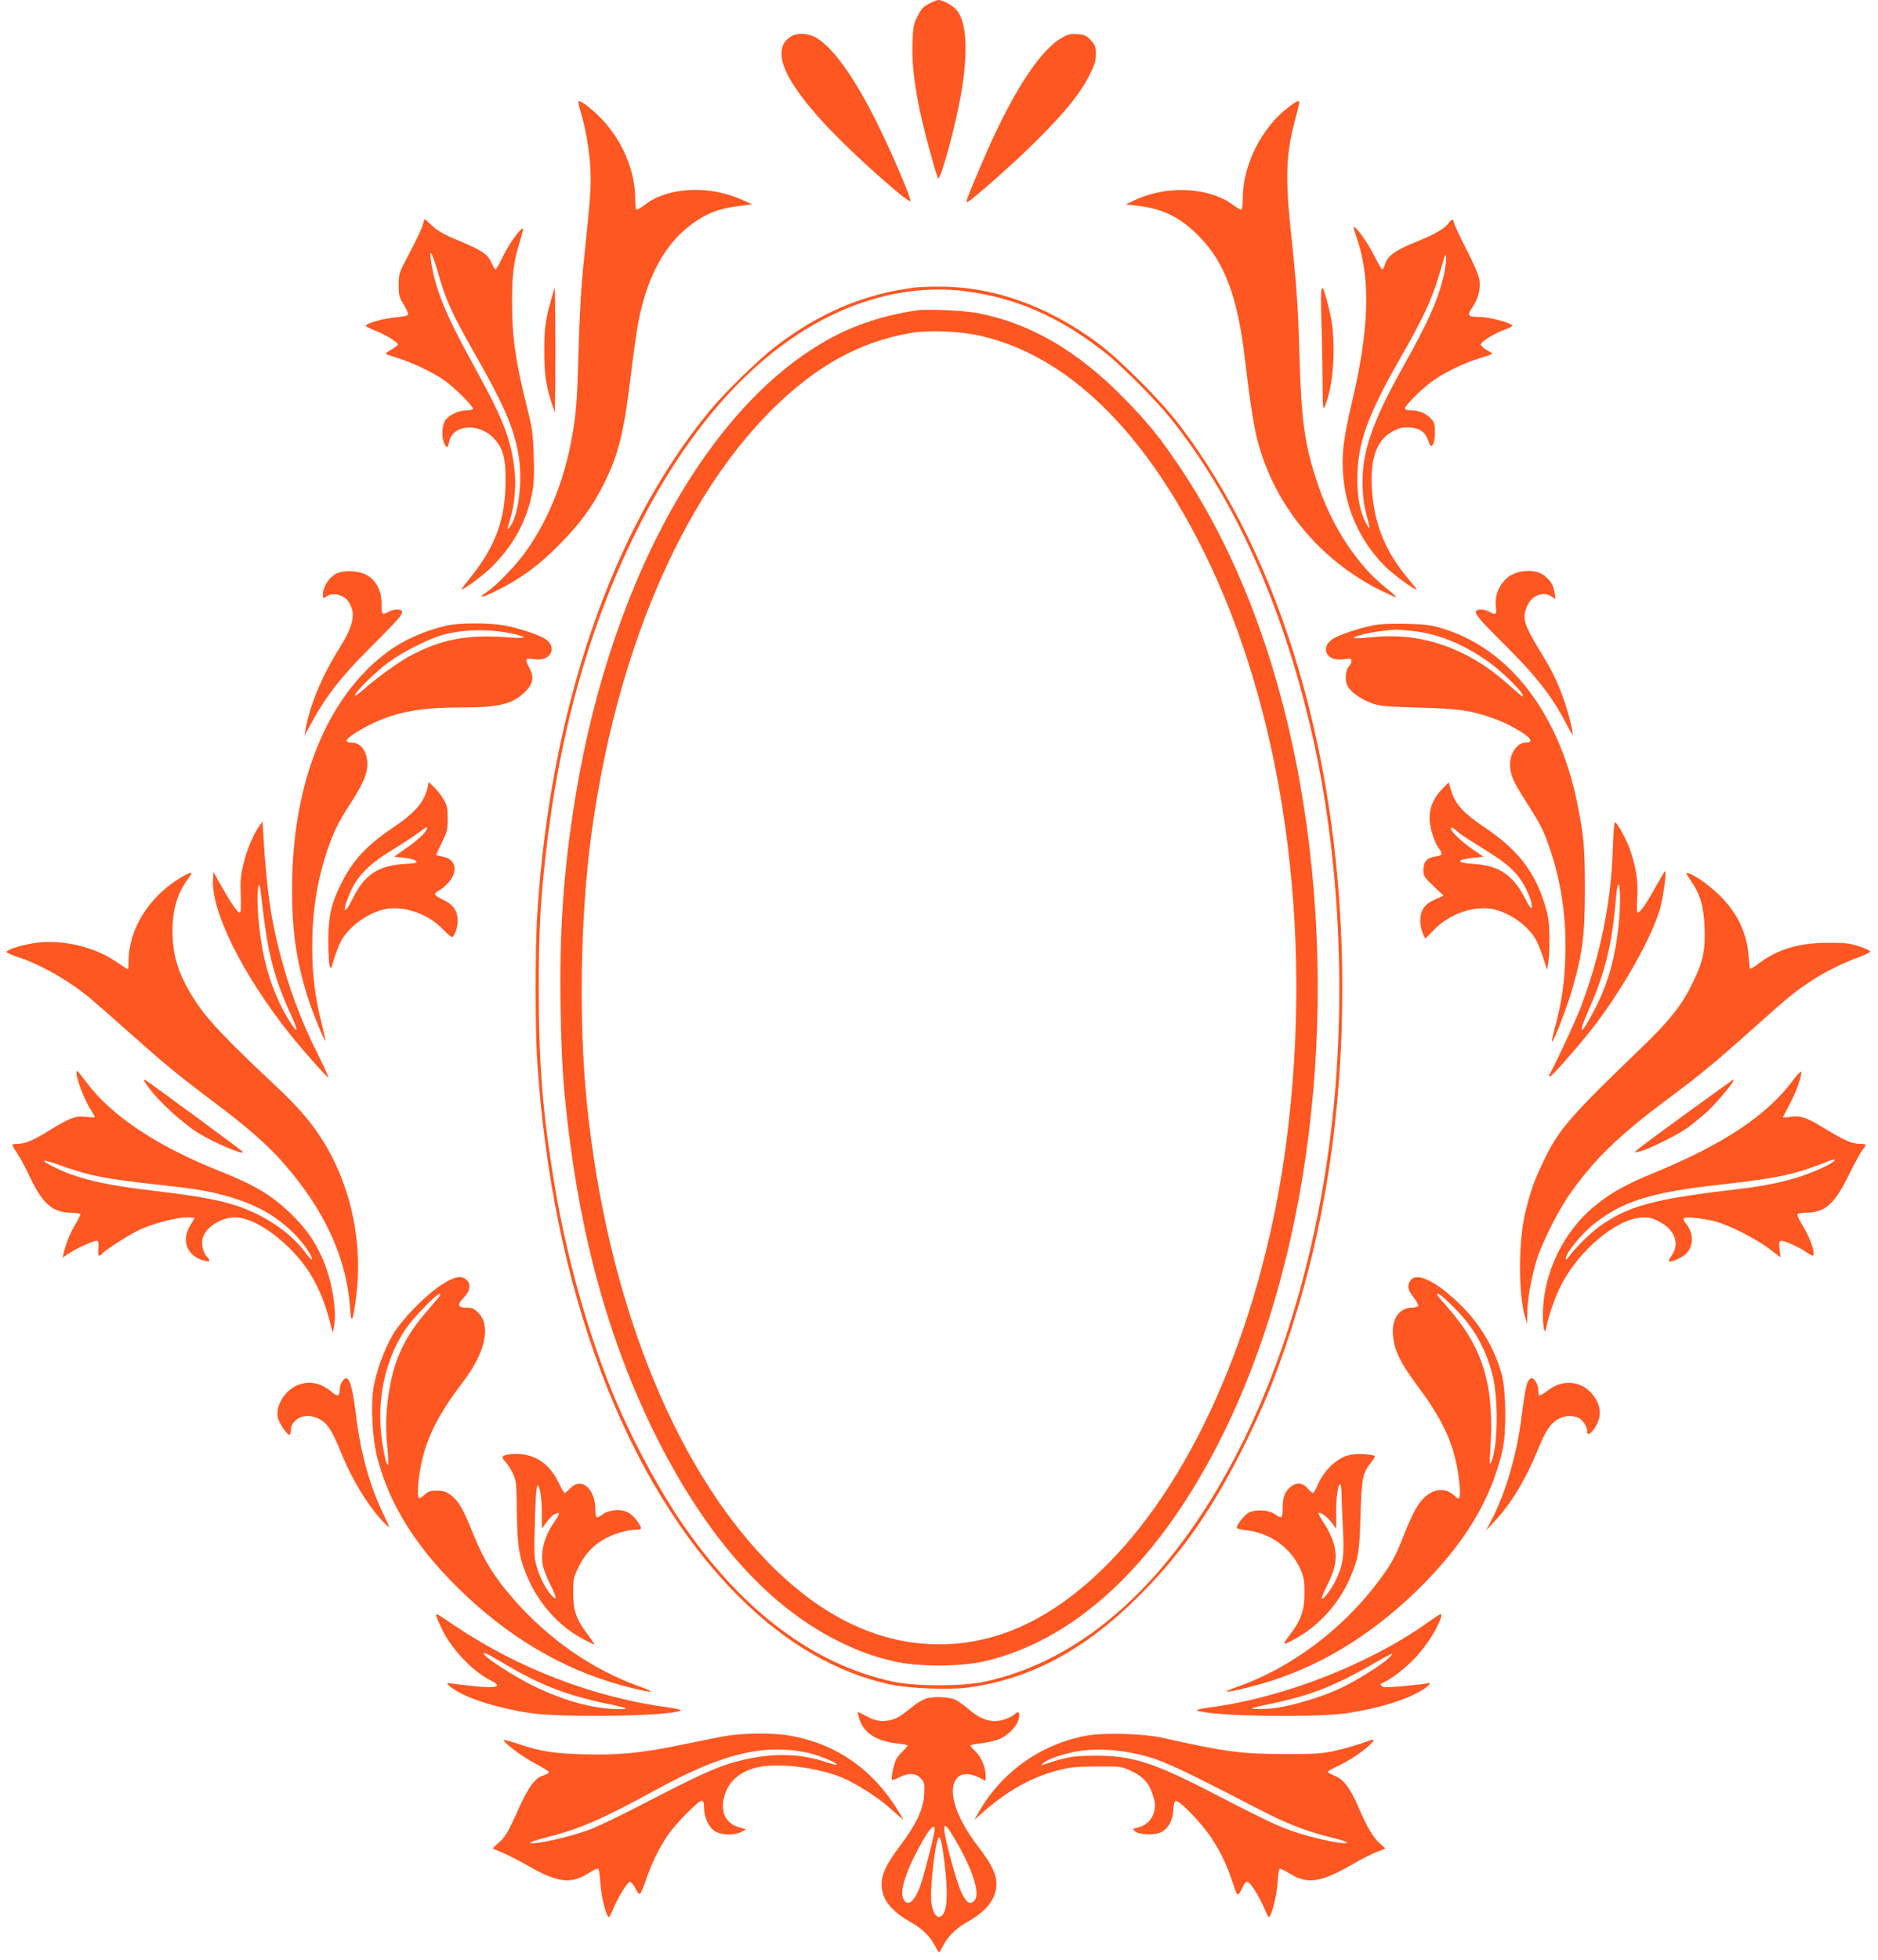
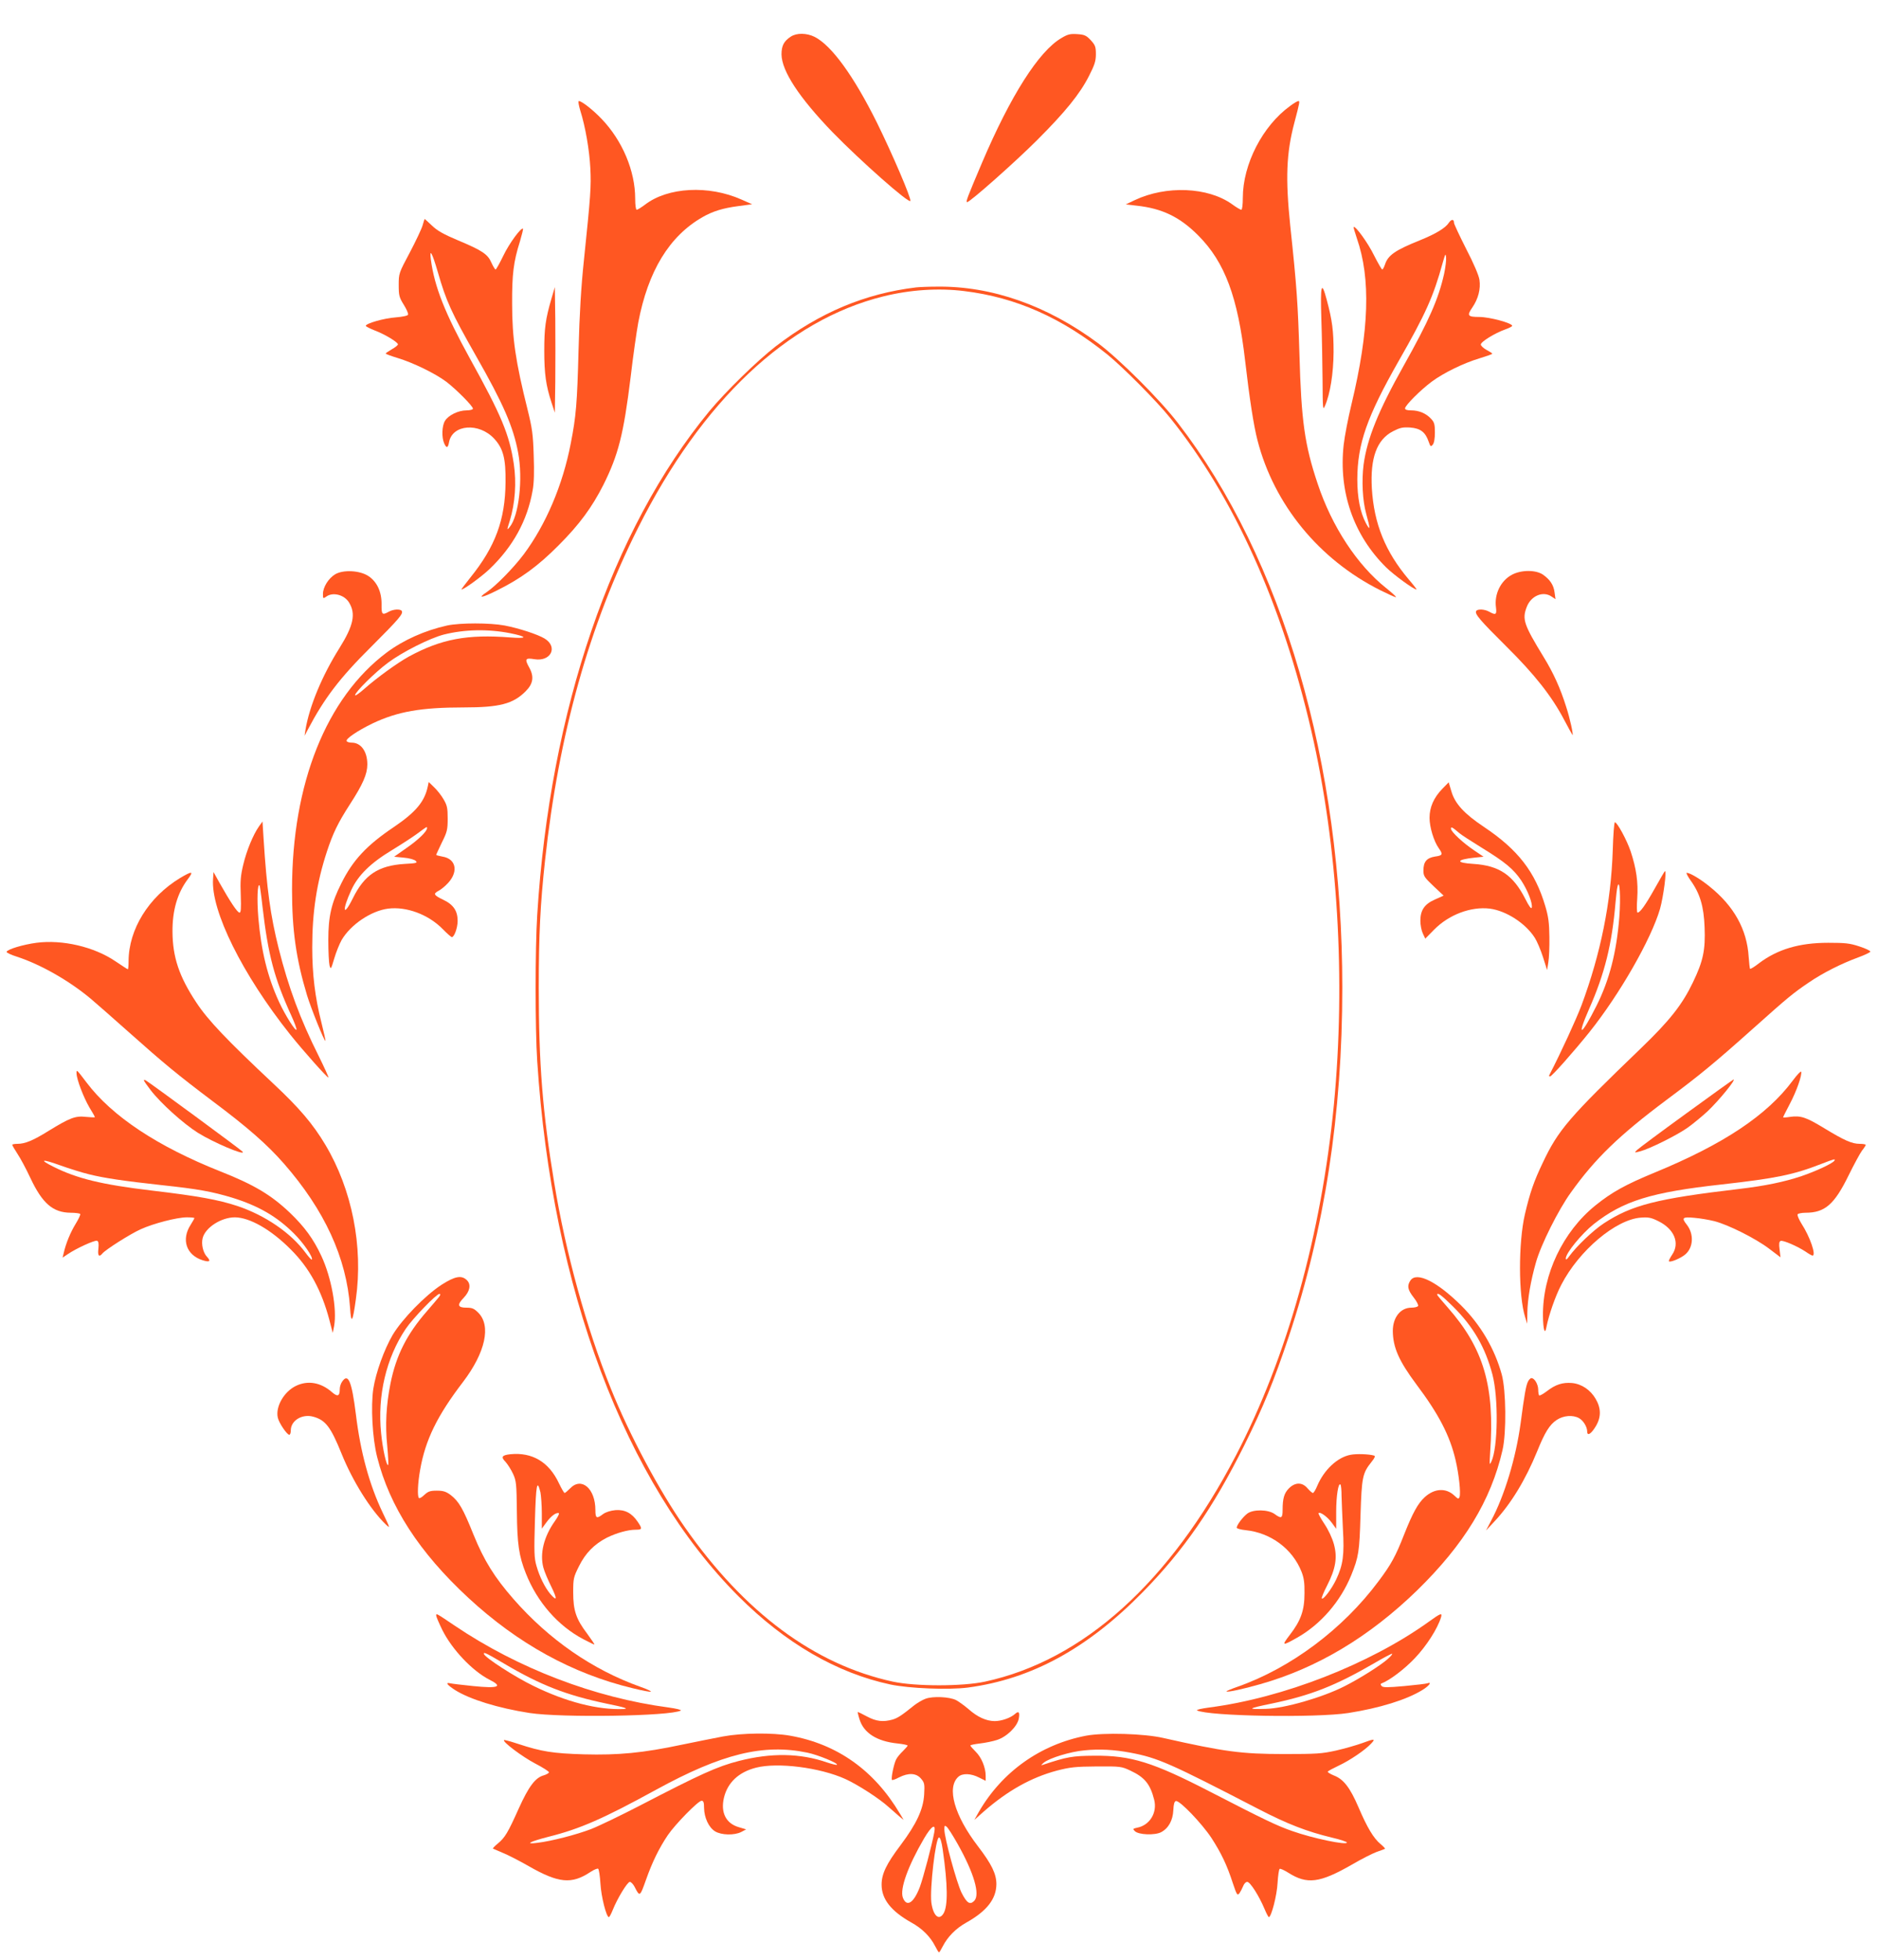
<svg xmlns="http://www.w3.org/2000/svg" version="1.0" width="1227pt" height="1280pt" viewBox="0 0 1227 1280" preserveAspectRatio="xMidYMid meet">
  <g transform="translate(0,1280) scale(0.1,-0.1)" fill="#ff5722" stroke="none">
-     <path d="M6070 12776 c-36 -18 -51 -34 -74 -80 -27 -51 -30 -69 -34 -171 -5 -127 8 -249 44 -430 26 -130 111 -445 124 -459 13 -13 93 267 134 471 65 316 58 551 -17 631 -26 28 -89 62 -114 62 -10 0 -38 -11 -63 -24z" />
+     <path d="M6070 12776 z" />
    <path d="M5167 12561 c-46 -30 -61 -60 -61 -117 2 -109 116 -282 333 -507 181 -186 502 -470 509 -449 6 18 -118 307 -219 512 -152 305 -295 502 -406 559 -52 26 -118 27 -156 2z" />
    <path d="M6934 12551 c-147 -86 -331 -375 -518 -814 -96 -226 -108 -257 -97 -257 18 0 312 260 457 405 184 184 280 302 339 419 37 72 45 98 45 142 0 48 -4 59 -33 91 -29 31 -41 37 -88 40 -46 3 -62 0 -105 -26z" />
    <path d="M3791 12079 c34 -107 60 -260 66 -378 6 -119 2 -177 -42 -601 -18 -168 -29 -352 -35 -585 -9 -347 -16 -434 -51 -611 -52 -271 -162 -529 -307 -724 -67 -89 -182 -206 -241 -246 -68 -45 -31 -39 66 10 157 78 269 160 403 295 136 136 218 248 293 396 97 195 131 328 177 700 16 138 39 298 50 358 64 337 203 565 420 689 66 38 134 59 234 72 l90 12 -70 31 c-214 95 -480 81 -629 -33 -25 -19 -50 -34 -55 -34 -6 0 -10 31 -10 73 0 180 -83 378 -219 520 -55 58 -130 117 -149 117 -6 0 -1 -27 9 -61z" />
    <path d="M8429 12108 c-180 -130 -309 -381 -309 -600 0 -45 -4 -78 -10 -78 -5 0 -33 16 -60 36 -157 113 -431 124 -636 27 l-59 -28 70 -8 c168 -18 284 -74 405 -196 173 -174 257 -401 305 -816 28 -243 56 -426 81 -521 108 -419 402 -778 801 -978 50 -25 96 -46 103 -46 6 0 -22 26 -63 59 -189 150 -355 402 -448 682 -85 253 -107 410 -119 844 -10 329 -17 438 -60 840 -32 310 -26 474 27 674 36 136 36 141 26 141 -6 0 -30 -14 -54 -32z" />
    <path d="M2761 11328 c-7 -24 -45 -104 -84 -178 -71 -133 -72 -136 -72 -211 0 -68 3 -81 33 -129 18 -29 31 -58 28 -65 -2 -7 -35 -14 -83 -18 -72 -5 -193 -39 -193 -55 0 -4 26 -17 58 -30 67 -25 152 -77 152 -91 0 -5 -18 -20 -40 -32 -22 -13 -40 -25 -40 -28 0 -3 35 -16 78 -29 102 -31 244 -100 318 -155 65 -50 174 -159 174 -176 0 -6 -19 -11 -42 -11 -54 0 -119 -32 -141 -69 -20 -33 -22 -108 -5 -146 15 -34 25 -32 32 8 22 116 196 129 295 22 59 -64 76 -130 74 -285 -2 -245 -67 -420 -230 -622 -34 -43 -61 -78 -58 -78 16 0 130 83 184 134 153 147 246 315 281 513 9 47 11 122 7 229 -4 137 -10 178 -40 299 -78 312 -101 466 -101 690 -1 193 9 276 51 408 13 44 22 81 20 83 -11 12 -91 -97 -129 -177 -24 -49 -46 -89 -50 -89 -4 0 -16 20 -27 44 -24 56 -60 80 -220 147 -93 39 -135 63 -169 96 -25 23 -46 43 -47 43 -1 0 -8 -19 -14 -42z m99 -303 c55 -192 89 -266 248 -546 180 -315 246 -467 277 -634 33 -173 5 -414 -55 -487 -19 -23 -19 -22 1 42 35 115 44 249 26 370 -29 193 -81 317 -287 689 -163 296 -231 467 -255 646 -10 79 9 43 45 -80z" />
    <path d="M9466 11345 c-22 -34 -85 -72 -186 -113 -164 -66 -211 -98 -231 -159 -6 -18 -14 -33 -18 -33 -4 0 -28 42 -54 93 -39 80 -122 195 -133 184 -2 -1 8 -34 21 -73 92 -264 81 -601 -35 -1084 -22 -91 -45 -210 -51 -265 -34 -306 64 -590 278 -801 50 -49 180 -144 198 -144 3 0 -20 30 -51 66 -153 181 -227 363 -241 595 -11 198 32 317 137 372 47 24 64 28 113 25 67 -5 100 -30 121 -92 12 -34 14 -35 27 -20 9 11 14 40 14 80 0 53 -4 67 -25 89 -32 35 -79 55 -130 55 -26 0 -40 4 -40 13 0 19 102 121 175 175 77 57 208 121 312 152 46 14 83 27 83 30 0 3 -17 14 -38 25 -20 11 -37 27 -37 35 0 18 91 74 158 98 26 9 47 20 47 24 0 18 -148 58 -215 58 -76 0 -82 9 -46 61 39 57 56 121 47 182 -4 28 -38 108 -87 202 -43 85 -79 162 -79 169 0 26 -17 26 -34 1z m-31 -334 c-37 -165 -100 -307 -265 -601 -165 -294 -238 -475 -261 -645 -13 -104 -7 -233 17 -320 28 -101 27 -115 -1 -63 -38 71 -57 168 -57 288 1 232 63 408 270 772 177 309 227 421 288 642 17 59 19 64 22 36 2 -18 -4 -67 -13 -109z" />
    <path d="M5985 10923 c-333 -40 -629 -164 -917 -385 -120 -93 -327 -295 -434 -424 -638 -774 -1041 -1952 -1124 -3289 -14 -220 -14 -744 0 -955 96 -1483 574 -2754 1315 -3495 306 -306 642 -501 993 -576 126 -26 378 -36 505 -20 415 55 781 254 1143 623 267 272 460 551 663 958 125 252 194 420 291 710 234 702 350 1454 350 2280 0 1467 -389 2801 -1076 3690 -118 153 -380 414 -519 518 -334 248 -697 375 -1055 370 -58 0 -118 -3 -135 -5z m315 -24 c338 -41 637 -174 935 -414 103 -84 323 -305 411 -415 417 -519 731 -1217 922 -2045 173 -749 225 -1622 147 -2440 -82 -848 -307 -1652 -640 -2290 -431 -828 -997 -1338 -1639 -1477 -147 -32 -455 -32 -603 0 -511 111 -968 450 -1358 1007 -167 238 -363 605 -484 907 -161 400 -295 886 -370 1344 -76 459 -101 778 -101 1274 0 344 10 546 41 830 89 824 289 1540 609 2175 416 827 975 1354 1600 1509 176 44 363 56 530 35z" />
-     <path d="M6000 10774 c-168 -22 -340 -71 -485 -138 -832 -389 -1512 -1565 -1754 -3032 -79 -476 -107 -883 -98 -1394 6 -329 15 -475 43 -720 90 -795 282 -1477 588 -2085 323 -640 709 -1077 1156 -1309 144 -74 255 -115 401 -148 151 -33 417 -33 569 0 588 131 1118 615 1524 1394 614 1176 821 2836 546 4364 -143 790 -406 1481 -775 2034 -134 200 -210 295 -370 458 -303 310 -612 490 -955 557 -83 16 -321 28 -390 19z m410 -168 c560 -130 1056 -608 1450 -1398 525 -1053 725 -2472 545 -3862 -149 -1144 -581 -2167 -1165 -2757 -369 -372 -750 -545 -1164 -526 -377 17 -738 202 -1071 548 -613 636 -1040 1723 -1169 2969 -55 534 -45 1218 25 1750 157 1188 586 2202 1183 2795 288 286 576 445 911 501 118 20 324 11 455 -20z" />
    <path d="M3603 10850 c-39 -134 -47 -193 -47 -340 0 -152 11 -228 47 -338 l22 -67 3 202 c1 111 1 295 0 410 l-3 208 -22 -75z" />
    <path d="M8633 10718 c4 -112 7 -293 8 -403 1 -187 2 -198 16 -165 34 78 55 212 56 350 0 138 -8 206 -45 343 -34 128 -42 99 -35 -125z" />
    <path d="M2189 9049 c-43 -26 -79 -84 -79 -128 0 -31 1 -32 22 -17 43 31 117 12 148 -38 46 -74 30 -151 -62 -298 -114 -181 -197 -382 -222 -533 l-6 -40 21 40 c108 205 208 337 416 543 180 180 209 214 198 232 -9 14 -55 12 -85 -5 -43 -24 -48 -19 -47 48 1 82 -30 148 -86 185 -56 37 -165 43 -218 11z" />
    <path d="M9879 9047 c-74 -39 -117 -127 -105 -214 6 -47 -1 -52 -44 -28 -30 17 -76 19 -85 5 -12 -19 25 -61 195 -230 187 -185 298 -326 379 -480 29 -55 54 -100 55 -100 7 0 -17 110 -41 183 -38 122 -84 223 -148 327 -129 211 -141 246 -110 326 28 74 108 107 164 67 l24 -16 -6 43 c-6 50 -30 85 -77 118 -47 31 -140 31 -201 -1z" />
    <path d="M2921 8715 c-144 -32 -284 -94 -394 -176 -395 -296 -619 -856 -619 -1549 0 -263 26 -451 98 -690 27 -88 114 -304 120 -297 2 2 -10 55 -26 119 -42 166 -60 316 -60 491 0 231 29 422 96 626 40 121 72 187 150 308 85 131 114 198 114 261 0 84 -41 142 -102 142 -15 0 -30 4 -33 10 -9 14 69 67 170 116 163 77 315 104 595 104 234 0 322 23 404 105 50 50 57 96 23 157 -30 54 -25 63 34 53 108 -18 157 80 67 135 -45 27 -167 67 -261 85 -97 18 -290 18 -376 0z m411 -50 c115 -23 117 -37 3 -28 -282 22 -452 -10 -664 -125 -76 -42 -207 -137 -290 -210 -34 -30 -61 -49 -61 -42 0 20 130 149 215 212 94 70 272 160 365 184 136 34 288 37 432 9z" />
-     <path d="M8966 8715 c-89 -18 -212 -60 -254 -85 -43 -26 -59 -62 -44 -95 16 -34 56 -48 114 -40 42 6 48 5 48 -11 0 -9 -7 -25 -16 -35 -24 -27 -29 -90 -10 -128 21 -40 82 -84 155 -112 50 -20 83 -23 306 -30 261 -7 339 -18 471 -63 79 -27 136 -54 212 -102 60 -39 68 -64 21 -64 -68 0 -119 -96 -99 -185 13 -58 26 -83 111 -217 88 -139 105 -173 146 -293 75 -223 109 -459 100 -705 -6 -178 -23 -292 -67 -457 -16 -58 -24 -101 -19 -96 18 18 99 230 133 348 66 232 81 347 81 645 0 278 -6 349 -51 570 -120 585 -445 1006 -881 1136 -74 23 -111 27 -238 30 -103 2 -172 -1 -219 -11z m257 -35 c170 -17 341 -86 510 -208 80 -57 217 -192 217 -214 0 -13 -3 -10 -100 76 -259 231 -558 336 -870 306 -66 -7 -125 -10 -132 -7 -21 7 94 37 178 46 44 5 84 9 89 9 6 1 54 -3 108 -8z" />
    <path d="M2795 7664 c-21 -99 -77 -167 -223 -266 -177 -119 -267 -216 -342 -367 -65 -129 -85 -215 -85 -371 0 -74 4 -148 8 -165 8 -28 10 -26 31 46 12 41 34 95 48 120 59 101 193 191 304 205 120 15 262 -38 355 -132 29 -30 57 -54 61 -54 16 0 38 61 38 106 0 66 -28 107 -96 139 -59 28 -65 38 -31 56 12 6 35 23 50 38 85 78 73 172 -23 187 -22 4 -40 9 -40 11 0 3 17 39 37 81 34 68 38 83 38 156 0 70 -4 87 -27 126 -14 25 -42 60 -62 79 l-35 34 -6 -29z m-5 -273 c0 -20 -57 -76 -134 -129 l-81 -57 63 -6 c36 -3 70 -13 78 -21 14 -13 6 -16 -73 -20 -172 -11 -262 -71 -338 -225 -64 -129 -72 -80 -9 56 45 96 125 175 268 261 59 36 133 84 164 107 64 47 62 47 62 34z" />
    <path d="M9423 7648 c-55 -57 -83 -119 -83 -189 0 -61 28 -153 60 -198 29 -41 26 -48 -25 -55 -54 -9 -75 -34 -75 -91 0 -36 6 -45 66 -102 l66 -62 -56 -25 c-69 -30 -96 -70 -96 -139 0 -27 7 -64 16 -83 l16 -34 58 59 c97 98 240 152 364 137 107 -14 234 -96 294 -191 14 -22 38 -78 53 -125 l27 -85 8 50 c5 28 8 102 7 165 -1 91 -6 133 -27 203 -66 223 -178 368 -401 517 -129 86 -189 152 -212 231 l-18 60 -42 -43z m112 -289 c11 -10 76 -52 144 -94 155 -95 209 -140 260 -215 42 -64 75 -148 69 -177 -3 -12 -18 8 -42 56 -80 157 -171 218 -338 229 -120 7 -116 28 6 41 l59 6 -58 39 c-74 49 -155 124 -155 144 0 15 8 11 55 -29z" />
    <path d="M1692 7403 c-38 -54 -81 -158 -103 -251 -17 -71 -20 -108 -16 -199 3 -88 1 -113 -8 -113 -14 0 -61 71 -131 195 l-39 70 -3 -45 c-15 -207 191 -623 503 -1015 87 -109 246 -287 251 -282 2 2 -27 66 -65 143 -119 237 -196 445 -260 699 -54 216 -78 387 -99 720 l-7 110 -23 -32z m23 -524 c37 -318 77 -468 189 -713 20 -44 35 -84 33 -90 -5 -15 -73 93 -113 179 -76 165 -117 332 -136 550 -10 121 -6 227 8 213 2 -3 11 -65 19 -139z" />
    <path d="M10537 7248 c-11 -341 -79 -676 -204 -1013 -35 -92 -132 -304 -211 -457 -2 -5 0 -8 5 -8 12 0 156 163 258 290 198 248 403 606 461 805 22 79 46 258 31 245 -3 -3 -33 -54 -67 -115 -60 -107 -95 -155 -111 -155 -5 0 -6 42 -2 93 7 106 -6 195 -43 307 -25 74 -88 190 -103 190 -5 0 -11 -82 -14 -182z m43 -436 c-18 -231 -65 -413 -150 -582 -100 -199 -132 -211 -47 -18 102 231 149 422 172 693 4 44 9 91 13 105 14 58 22 -69 12 -198z" />
    <path d="M1175 7065 c-204 -124 -334 -334 -335 -542 0 -29 -2 -53 -5 -53 -2 0 -39 24 -82 53 -139 94 -345 142 -515 120 -88 -12 -189 -42 -195 -59 -2 -5 29 -20 68 -32 153 -50 337 -154 479 -272 36 -30 146 -127 245 -215 238 -212 323 -282 555 -457 230 -172 356 -283 464 -406 267 -305 410 -617 433 -941 7 -112 17 -99 38 54 49 344 -25 718 -200 1010 -80 134 -169 239 -338 397 -304 285 -429 416 -505 532 -112 169 -154 296 -155 461 -1 140 32 252 99 342 42 55 31 57 -51 8z" />
    <path d="M11045 7051 c62 -86 87 -170 92 -306 6 -149 -9 -221 -76 -360 -70 -146 -151 -249 -339 -430 -472 -454 -541 -534 -642 -748 -58 -121 -84 -196 -117 -337 -43 -186 -43 -532 2 -673 l13 -42 1 71 c1 88 22 210 56 329 32 115 147 345 229 458 158 221 314 372 623 603 219 163 315 242 568 468 225 201 260 230 362 299 92 63 213 124 325 165 41 15 76 32 78 37 1 6 -31 21 -71 34 -63 21 -93 24 -204 24 -189 0 -331 -42 -453 -134 -29 -23 -56 -39 -58 -36 -2 2 -6 37 -9 78 -11 179 -96 332 -256 460 -60 49 -128 89 -149 89 -5 0 6 -22 25 -49z" />
    <path d="M500 5790 c1 -39 45 -155 84 -222 20 -32 36 -61 36 -64 0 -2 -26 -1 -58 2 -70 8 -105 -6 -244 -91 -101 -63 -154 -85 -204 -85 -19 0 -34 -3 -34 -6 0 -4 15 -30 34 -59 19 -28 57 -99 84 -157 79 -168 148 -227 264 -228 31 0 59 -4 62 -8 3 -5 -11 -34 -30 -65 -33 -54 -63 -125 -78 -191 l-7 -29 33 22 c57 39 177 93 192 88 10 -4 12 -18 9 -51 -6 -47 4 -59 26 -32 22 26 183 128 250 158 83 38 238 78 302 78 27 0 49 -2 49 -5 0 -3 -11 -22 -24 -43 -63 -97 -29 -198 77 -232 48 -15 57 -7 28 24 -24 26 -37 81 -27 120 17 69 121 136 211 136 97 -1 236 -80 365 -210 121 -120 201 -267 252 -460 l22 -85 9 45 c20 110 -18 318 -83 457 -52 112 -111 192 -206 283 -122 116 -234 183 -454 270 -411 163 -708 360 -874 580 -67 88 -66 87 -66 60z m82 -659 c101 -25 223 -43 477 -71 235 -25 326 -42 456 -81 172 -53 294 -123 406 -235 61 -60 128 -158 116 -170 -2 -3 -21 18 -41 45 -95 129 -263 244 -445 305 -125 41 -256 65 -560 101 -327 39 -488 78 -643 156 -94 47 -76 52 41 10 61 -22 147 -49 193 -60z" />
    <path d="M11713 5743 c-168 -226 -451 -415 -903 -601 -189 -78 -278 -127 -386 -214 -213 -172 -346 -451 -343 -722 1 -91 13 -128 23 -71 15 76 58 201 97 275 116 224 356 426 519 438 50 4 69 0 115 -23 104 -51 142 -143 90 -219 -14 -21 -24 -41 -21 -43 9 -9 76 19 106 44 54 45 59 134 10 196 -35 44 -27 51 48 44 38 -3 97 -13 133 -22 90 -23 270 -113 358 -180 l74 -56 -6 51 c-5 37 -3 52 7 56 16 6 110 -35 163 -70 20 -14 41 -26 45 -26 26 0 -16 123 -72 209 -17 28 -29 55 -25 61 3 5 27 10 52 10 126 0 188 54 281 244 35 71 74 143 87 161 14 17 25 35 25 38 0 4 -18 7 -39 7 -51 0 -101 22 -234 103 -117 71 -152 83 -222 73 -25 -4 -45 -5 -45 -3 0 3 20 42 44 88 44 83 81 189 74 210 -2 6 -27 -20 -55 -58z m272 -523 c-11 -18 -121 -69 -215 -101 -114 -38 -239 -64 -410 -84 -536 -63 -699 -105 -881 -224 -70 -46 -178 -149 -227 -216 -14 -20 -21 -25 -22 -14 0 35 102 160 183 225 192 151 374 208 838 259 354 40 467 63 649 134 85 33 94 35 85 21z" />
    <path d="M940 5745 c0 -4 20 -33 44 -64 67 -87 214 -219 309 -279 101 -63 310 -152 293 -124 -5 9 -600 446 -633 466 -7 4 -13 4 -13 1z" />
    <path d="M11018 5529 c-167 -121 -312 -229 -322 -239 -20 -19 -19 -19 20 -9 64 17 242 106 311 155 35 25 93 73 129 106 73 69 187 208 170 208 -2 0 -141 -99 -308 -221z" />
    <path d="M2884 4409 c-107 -70 -256 -223 -318 -326 -56 -96 -110 -245 -127 -353 -17 -114 -6 -323 25 -445 81 -323 275 -623 596 -920 323 -299 681 -496 1073 -590 60 -15 113 -25 119 -23 6 2 -24 17 -68 32 -312 111 -597 308 -829 573 -125 143 -192 251 -261 420 -69 172 -96 218 -150 260 -30 22 -48 28 -90 28 -44 0 -57 -5 -82 -28 -15 -15 -31 -24 -35 -20 -11 11 -8 95 8 184 34 195 111 353 281 575 145 191 184 366 99 451 -28 28 -40 33 -79 33 -56 0 -61 19 -16 65 40 42 49 86 21 114 -35 35 -78 27 -167 -30z m-15 -78 c-8 -10 -43 -52 -78 -92 -133 -152 -203 -290 -240 -475 -28 -141 -35 -270 -21 -407 6 -66 9 -121 6 -124 -10 -11 -36 104 -46 207 -25 245 33 492 161 682 45 67 200 228 220 228 8 0 7 -6 -2 -19z" />
    <path d="M9216 4439 c-24 -35 -20 -61 20 -112 20 -25 33 -51 29 -56 -3 -6 -23 -11 -44 -11 -71 0 -121 -64 -121 -152 1 -108 40 -196 154 -349 146 -194 219 -335 256 -494 22 -94 35 -217 26 -241 -6 -15 -10 -14 -34 9 -54 51 -129 48 -193 -10 -45 -41 -79 -103 -135 -244 -55 -141 -85 -196 -167 -305 -232 -312 -573 -567 -920 -689 -43 -15 -76 -29 -74 -31 6 -7 108 15 220 47 372 105 713 309 1026 613 307 300 482 586 558 917 26 114 23 388 -5 492 -47 170 -138 325 -266 452 -157 155 -289 221 -330 164z m277 -171 c134 -133 211 -267 258 -445 40 -152 36 -477 -7 -568 -13 -27 -13 -22 -8 60 31 431 -42 679 -277 946 -38 43 -69 80 -69 83 0 19 29 -3 103 -76z" />
    <path d="M2236 3778 c-9 -12 -16 -34 -16 -48 0 -49 -14 -54 -52 -21 -72 63 -157 78 -235 40 -78 -38 -134 -136 -118 -207 7 -34 60 -112 75 -112 6 0 10 13 10 29 0 64 74 109 147 89 80 -22 114 -67 184 -240 72 -179 190 -368 289 -463 31 -29 30 -28 -19 75 -88 184 -146 397 -176 645 -27 215 -50 269 -89 213z" />
    <path d="M9982 3775 c-12 -26 -22 -80 -47 -270 -31 -227 -105 -472 -192 -635 l-34 -65 55 59 c108 115 204 273 280 460 49 121 80 172 127 203 44 29 104 34 145 12 28 -15 54 -57 54 -88 0 -32 27 -15 57 36 35 59 34 117 -2 178 -34 58 -91 97 -154 103 -61 5 -107 -9 -164 -53 -25 -19 -47 -31 -51 -28 -3 4 -6 20 -6 37 0 35 -24 76 -44 76 -7 0 -18 -11 -24 -25z" />
    <path d="M3335 3303 c-56 -6 -64 -18 -32 -50 14 -16 36 -50 49 -78 21 -46 23 -65 25 -245 2 -213 13 -291 59 -406 74 -187 210 -342 375 -429 37 -19 69 -35 72 -35 4 0 -18 31 -46 70 -73 96 -92 152 -92 271 0 90 2 99 38 171 42 85 99 143 182 186 61 30 137 52 188 52 43 0 45 5 14 51 -39 58 -84 81 -145 77 -33 -3 -64 -13 -82 -26 -42 -32 -50 -28 -50 26 0 141 -91 219 -165 142 -16 -16 -32 -30 -36 -30 -4 0 -20 28 -37 63 -65 139 -174 204 -317 190z m196 -249 c4 -22 9 -84 9 -138 l0 -99 30 41 c30 41 63 66 81 60 5 -2 -6 -24 -25 -51 -73 -102 -100 -213 -76 -304 7 -27 31 -83 52 -125 40 -82 38 -99 -7 -47 -35 42 -70 112 -90 183 -15 52 -16 88 -10 298 7 235 14 272 36 182z" />
    <path d="M8823 3299 c-85 -16 -172 -98 -216 -201 -11 -27 -24 -48 -29 -48 -5 0 -21 14 -35 30 -34 41 -80 41 -121 1 -32 -32 -42 -67 -42 -142 0 -55 -8 -59 -53 -26 -43 30 -140 31 -178 2 -29 -22 -69 -75 -69 -92 0 -5 27 -13 59 -16 164 -17 305 -122 364 -270 16 -40 21 -73 20 -142 0 -112 -24 -179 -96 -272 -55 -72 -51 -74 48 -18 154 87 283 236 353 407 49 121 54 154 61 393 8 250 13 274 72 348 21 26 26 38 17 41 -32 10 -117 13 -155 5z m-58 -267 c1 -37 5 -134 9 -217 10 -171 1 -234 -44 -330 -30 -63 -84 -134 -94 -124 -3 3 12 41 35 85 56 110 68 183 44 270 -11 40 -36 93 -62 132 -24 36 -41 67 -38 70 10 11 57 -23 86 -62 l29 -40 0 110 c0 105 14 193 28 179 4 -4 7 -37 7 -73z" />
    <path d="M2850 2249 c0 -7 18 -49 40 -94 64 -128 196 -267 307 -324 92 -46 61 -59 -106 -42 -69 7 -137 15 -150 18 -34 8 -19 -11 32 -44 97 -61 281 -118 487 -150 210 -32 920 -21 988 16 7 4 -29 13 -80 20 -484 64 -985 256 -1398 535 -123 83 -120 81 -120 65z m443 -313 c238 -141 408 -207 671 -262 118 -24 147 -33 110 -35 -167 -7 -375 46 -589 151 -122 59 -315 184 -323 208 -5 16 14 7 131 -62z" />
    <path d="M9335 2209 c-386 -277 -953 -498 -1434 -560 -52 -7 -87 -15 -80 -19 71 -38 776 -50 989 -17 203 32 379 86 483 150 43 26 66 56 33 44 -7 -3 -75 -11 -150 -18 -112 -10 -139 -10 -149 0 -8 9 -8 15 -1 17 53 20 150 93 218 165 76 80 148 192 171 267 9 31 -1 28 -80 -29z m-270 -245 c-48 -42 -184 -128 -282 -177 -144 -73 -391 -144 -513 -147 -126 -4 -120 2 36 34 259 54 419 117 674 265 58 34 109 61 115 61 5 -1 -8 -17 -30 -36z" />
    <path d="M6047 1706 c-20 -7 -53 -27 -73 -42 -84 -68 -109 -84 -143 -94 -61 -17 -106 -12 -166 20 -31 17 -59 30 -61 30 -1 0 3 -21 11 -46 27 -91 113 -146 249 -160 37 -4 66 -10 66 -14 0 -3 -14 -19 -31 -36 -17 -16 -37 -40 -44 -54 -15 -29 -35 -127 -27 -134 2 -3 23 4 45 16 63 32 113 29 144 -7 23 -27 25 -35 21 -105 -6 -97 -50 -191 -154 -330 -93 -123 -124 -188 -124 -258 0 -94 61 -172 192 -246 73 -40 126 -93 158 -156 11 -22 22 -40 25 -40 3 0 14 18 25 40 32 62 85 116 153 154 134 75 196 154 197 251 0 67 -31 131 -120 247 -155 202 -206 384 -129 454 27 25 83 23 137 -5 l42 -21 0 33 c0 54 -28 121 -65 157 -19 19 -35 37 -35 41 0 3 28 9 63 13 34 4 84 14 111 23 63 20 132 87 142 138 8 43 0 54 -24 32 -29 -26 -88 -47 -134 -47 -55 1 -111 26 -171 79 -27 23 -63 49 -80 58 -43 22 -152 27 -200 9z m208 -945 c109 -193 150 -334 110 -375 -28 -28 -48 -15 -83 54 -32 66 -112 358 -112 413 0 25 2 28 15 17 9 -7 40 -56 70 -109z m-151 72 c-14 -77 -73 -300 -94 -356 -40 -105 -86 -135 -111 -70 -21 56 33 206 138 386 50 85 79 102 67 40z m55 -110 c34 -234 35 -372 5 -420 -30 -48 -67 -14 -79 72 -11 90 28 425 50 425 8 0 17 -27 24 -77z" />
    <path d="M4725 1460 c-55 -10 -176 -35 -270 -54 -255 -54 -414 -69 -640 -63 -203 6 -277 18 -429 68 -49 16 -91 28 -93 25 -11 -11 120 -109 202 -152 52 -27 93 -53 92 -59 -2 -5 -17 -14 -34 -19 -56 -15 -99 -74 -163 -215 -72 -161 -91 -192 -138 -231 -20 -16 -34 -31 -31 -33 2 -1 31 -13 63 -27 33 -13 109 -52 170 -87 196 -112 281 -120 404 -38 23 15 45 24 50 21 5 -3 12 -47 15 -98 5 -86 39 -218 55 -218 4 0 15 21 26 48 29 73 95 182 111 182 8 0 22 -15 31 -32 34 -67 35 -66 74 44 42 119 86 208 143 293 49 72 199 225 221 225 12 0 16 -11 16 -47 1 -64 31 -128 72 -153 41 -25 126 -27 171 -4 l32 17 -47 14 c-85 24 -121 96 -98 193 24 99 96 167 210 196 141 36 417 1 583 -74 83 -38 223 -128 285 -185 26 -23 58 -51 71 -62 l25 -20 -24 40 c-168 284 -411 456 -719 510 -114 20 -312 18 -436 -5z m550 -106 c68 -14 203 -69 193 -79 -3 -3 -31 4 -64 15 -176 61 -365 64 -576 10 -141 -36 -249 -85 -648 -292 -124 -64 -267 -133 -318 -153 -97 -37 -259 -79 -352 -90 -85 -11 -49 8 75 40 204 51 357 118 700 306 431 236 703 303 990 243z" />
    <path d="M7097 1465 c-299 -57 -551 -236 -703 -500 l-28 -50 62 55 c156 136 309 222 478 267 86 22 120 26 259 27 156 1 162 0 220 -27 94 -44 130 -88 156 -191 21 -84 -29 -166 -111 -182 -28 -6 -30 -8 -16 -22 24 -25 132 -29 173 -7 48 26 76 77 79 144 2 40 7 57 17 59 25 5 170 -147 232 -241 64 -99 101 -176 140 -296 26 -77 29 -82 43 -65 7 10 18 31 24 46 6 16 17 28 27 28 19 0 77 -91 113 -177 12 -29 25 -53 28 -53 16 0 53 141 57 223 3 48 9 90 14 92 4 3 29 -8 56 -25 123 -78 205 -68 416 53 61 36 135 73 162 83 28 9 52 19 54 20 2 2 -11 16 -29 31 -46 38 -88 109 -144 240 -56 130 -98 184 -161 208 -24 10 -42 21 -40 25 3 5 35 22 71 39 73 34 175 103 213 145 30 32 21 32 -60 2 -36 -13 -112 -35 -169 -48 -94 -21 -130 -23 -340 -23 -279 0 -390 15 -790 105 -126 29 -389 36 -503 15z m288 -111 c181 -34 259 -69 835 -367 193 -100 318 -148 483 -188 53 -12 97 -27 97 -32 0 -19 -225 28 -357 75 -96 33 -182 74 -533 255 -378 195 -519 239 -760 237 -144 -1 -178 -7 -335 -59 -16 -6 -15 -3 5 14 37 30 174 72 265 80 97 10 193 5 300 -15z" />
  </g>
</svg>